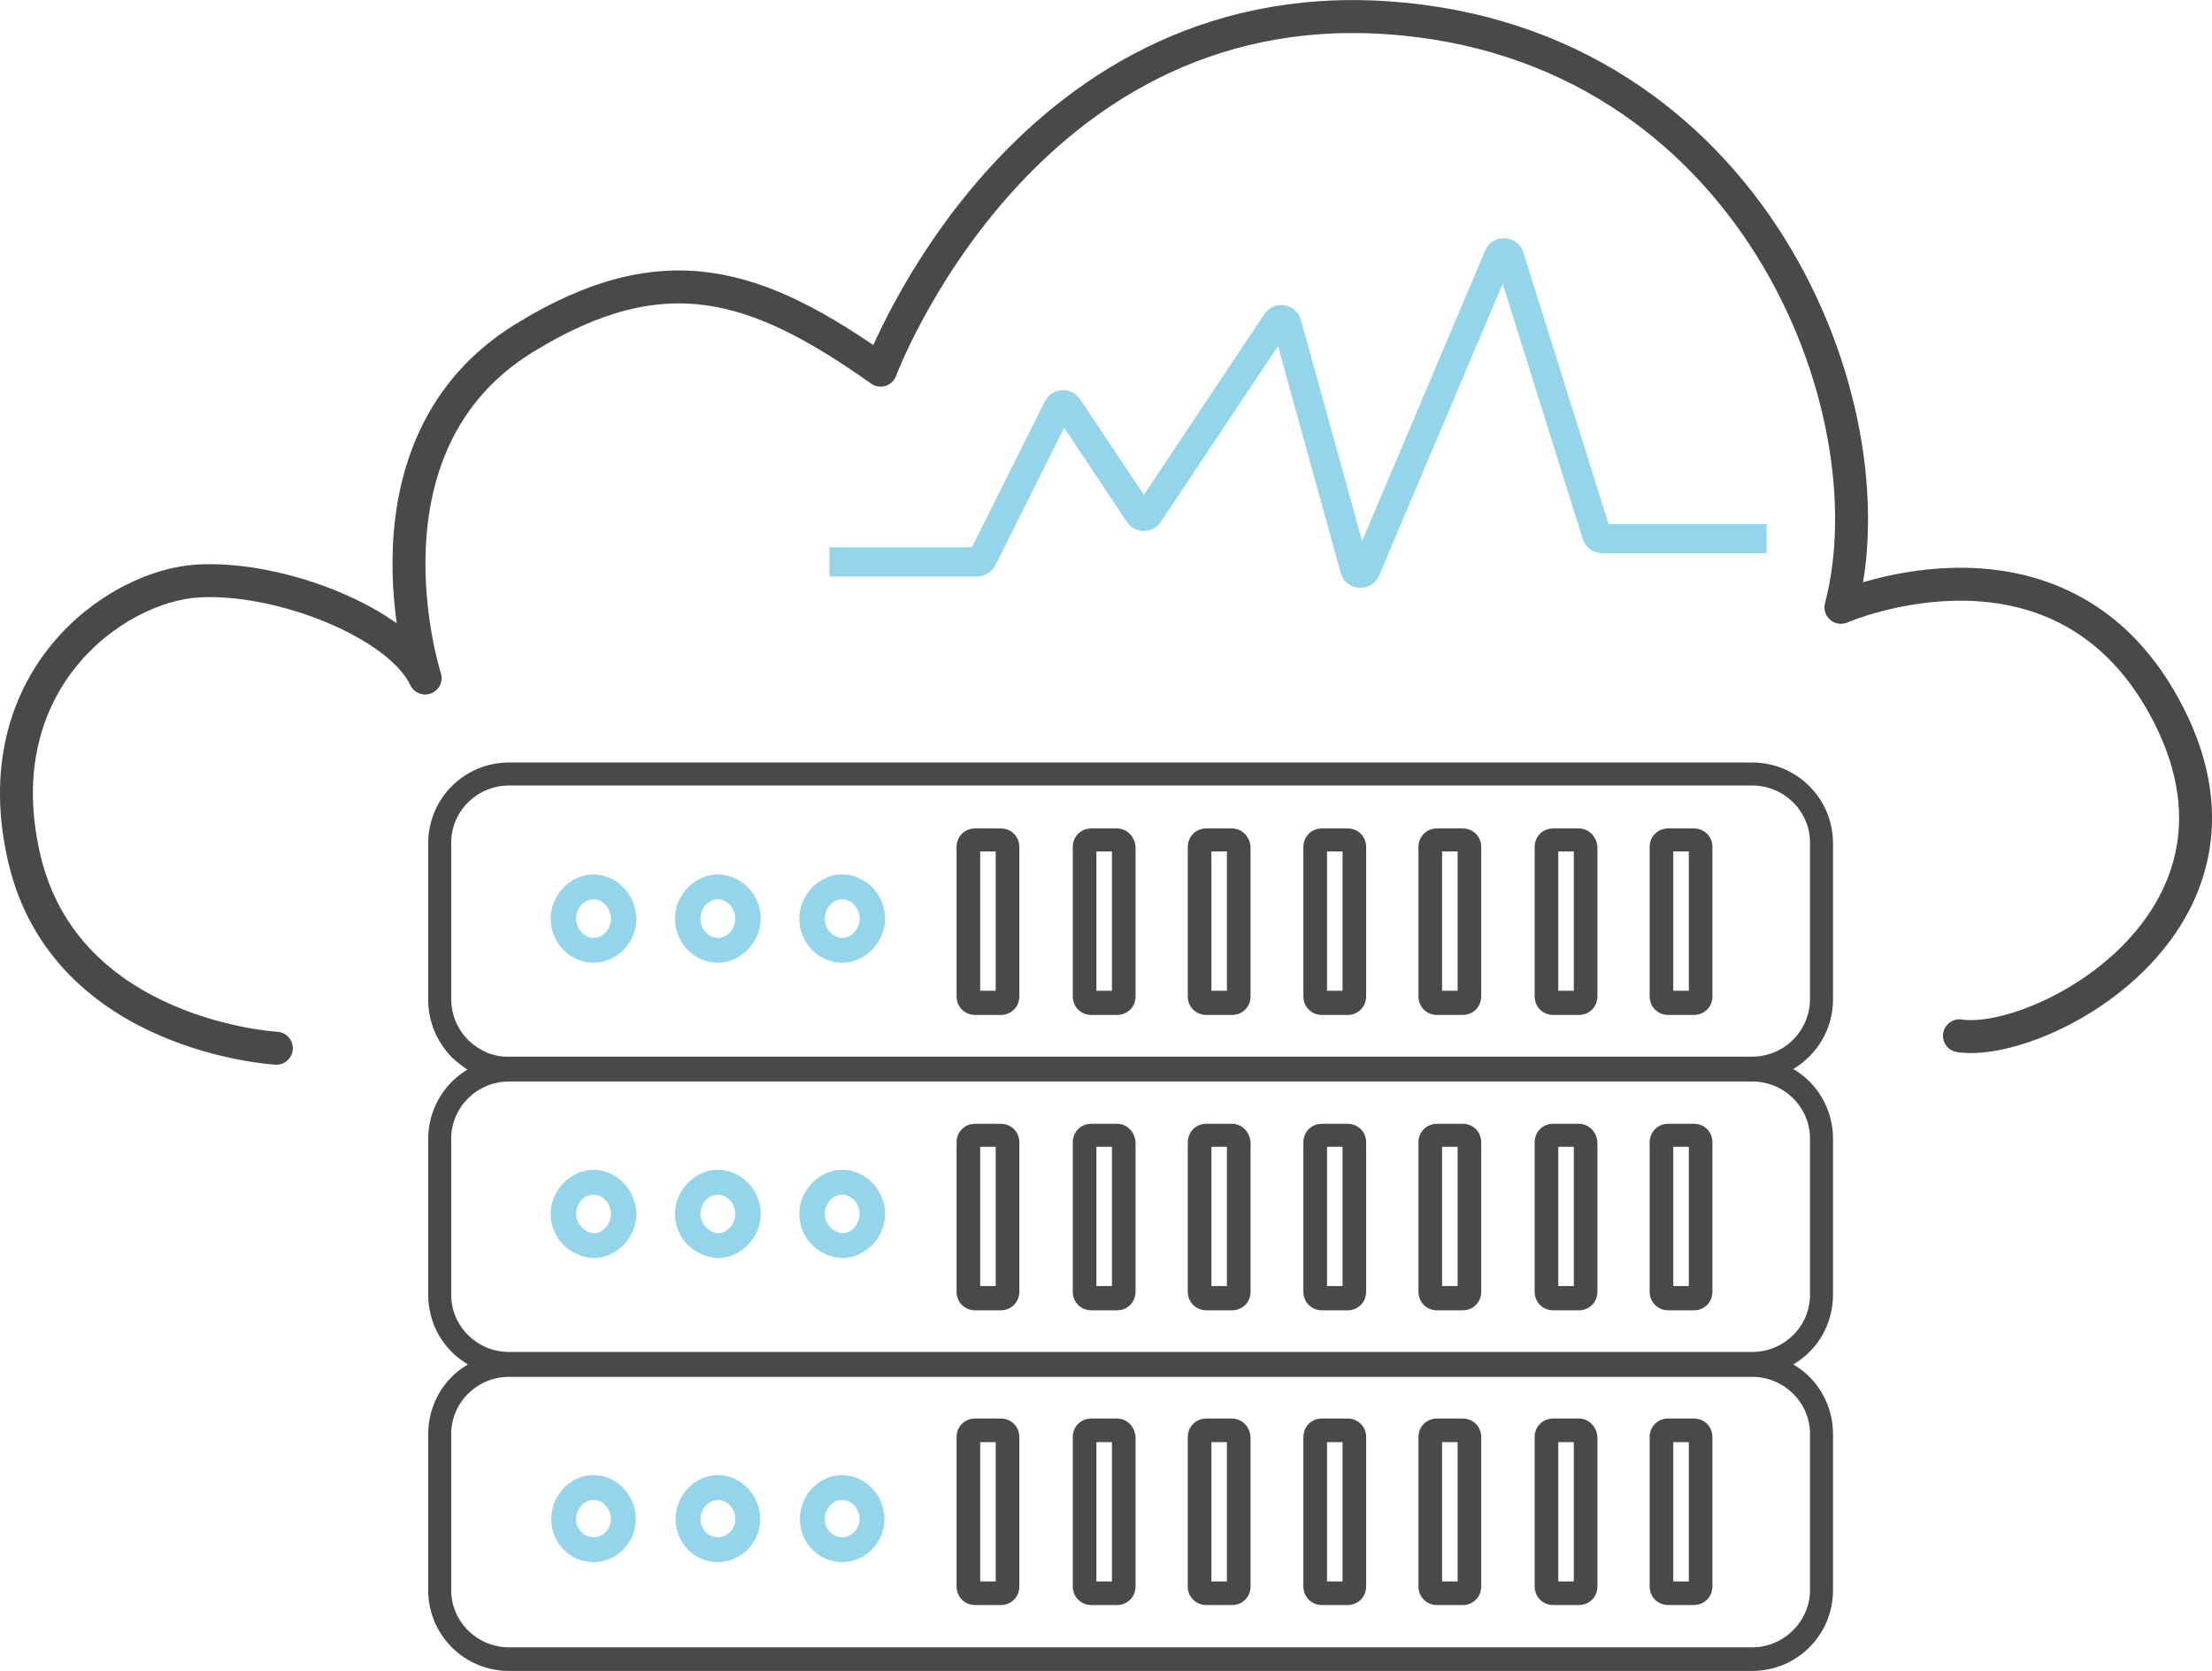
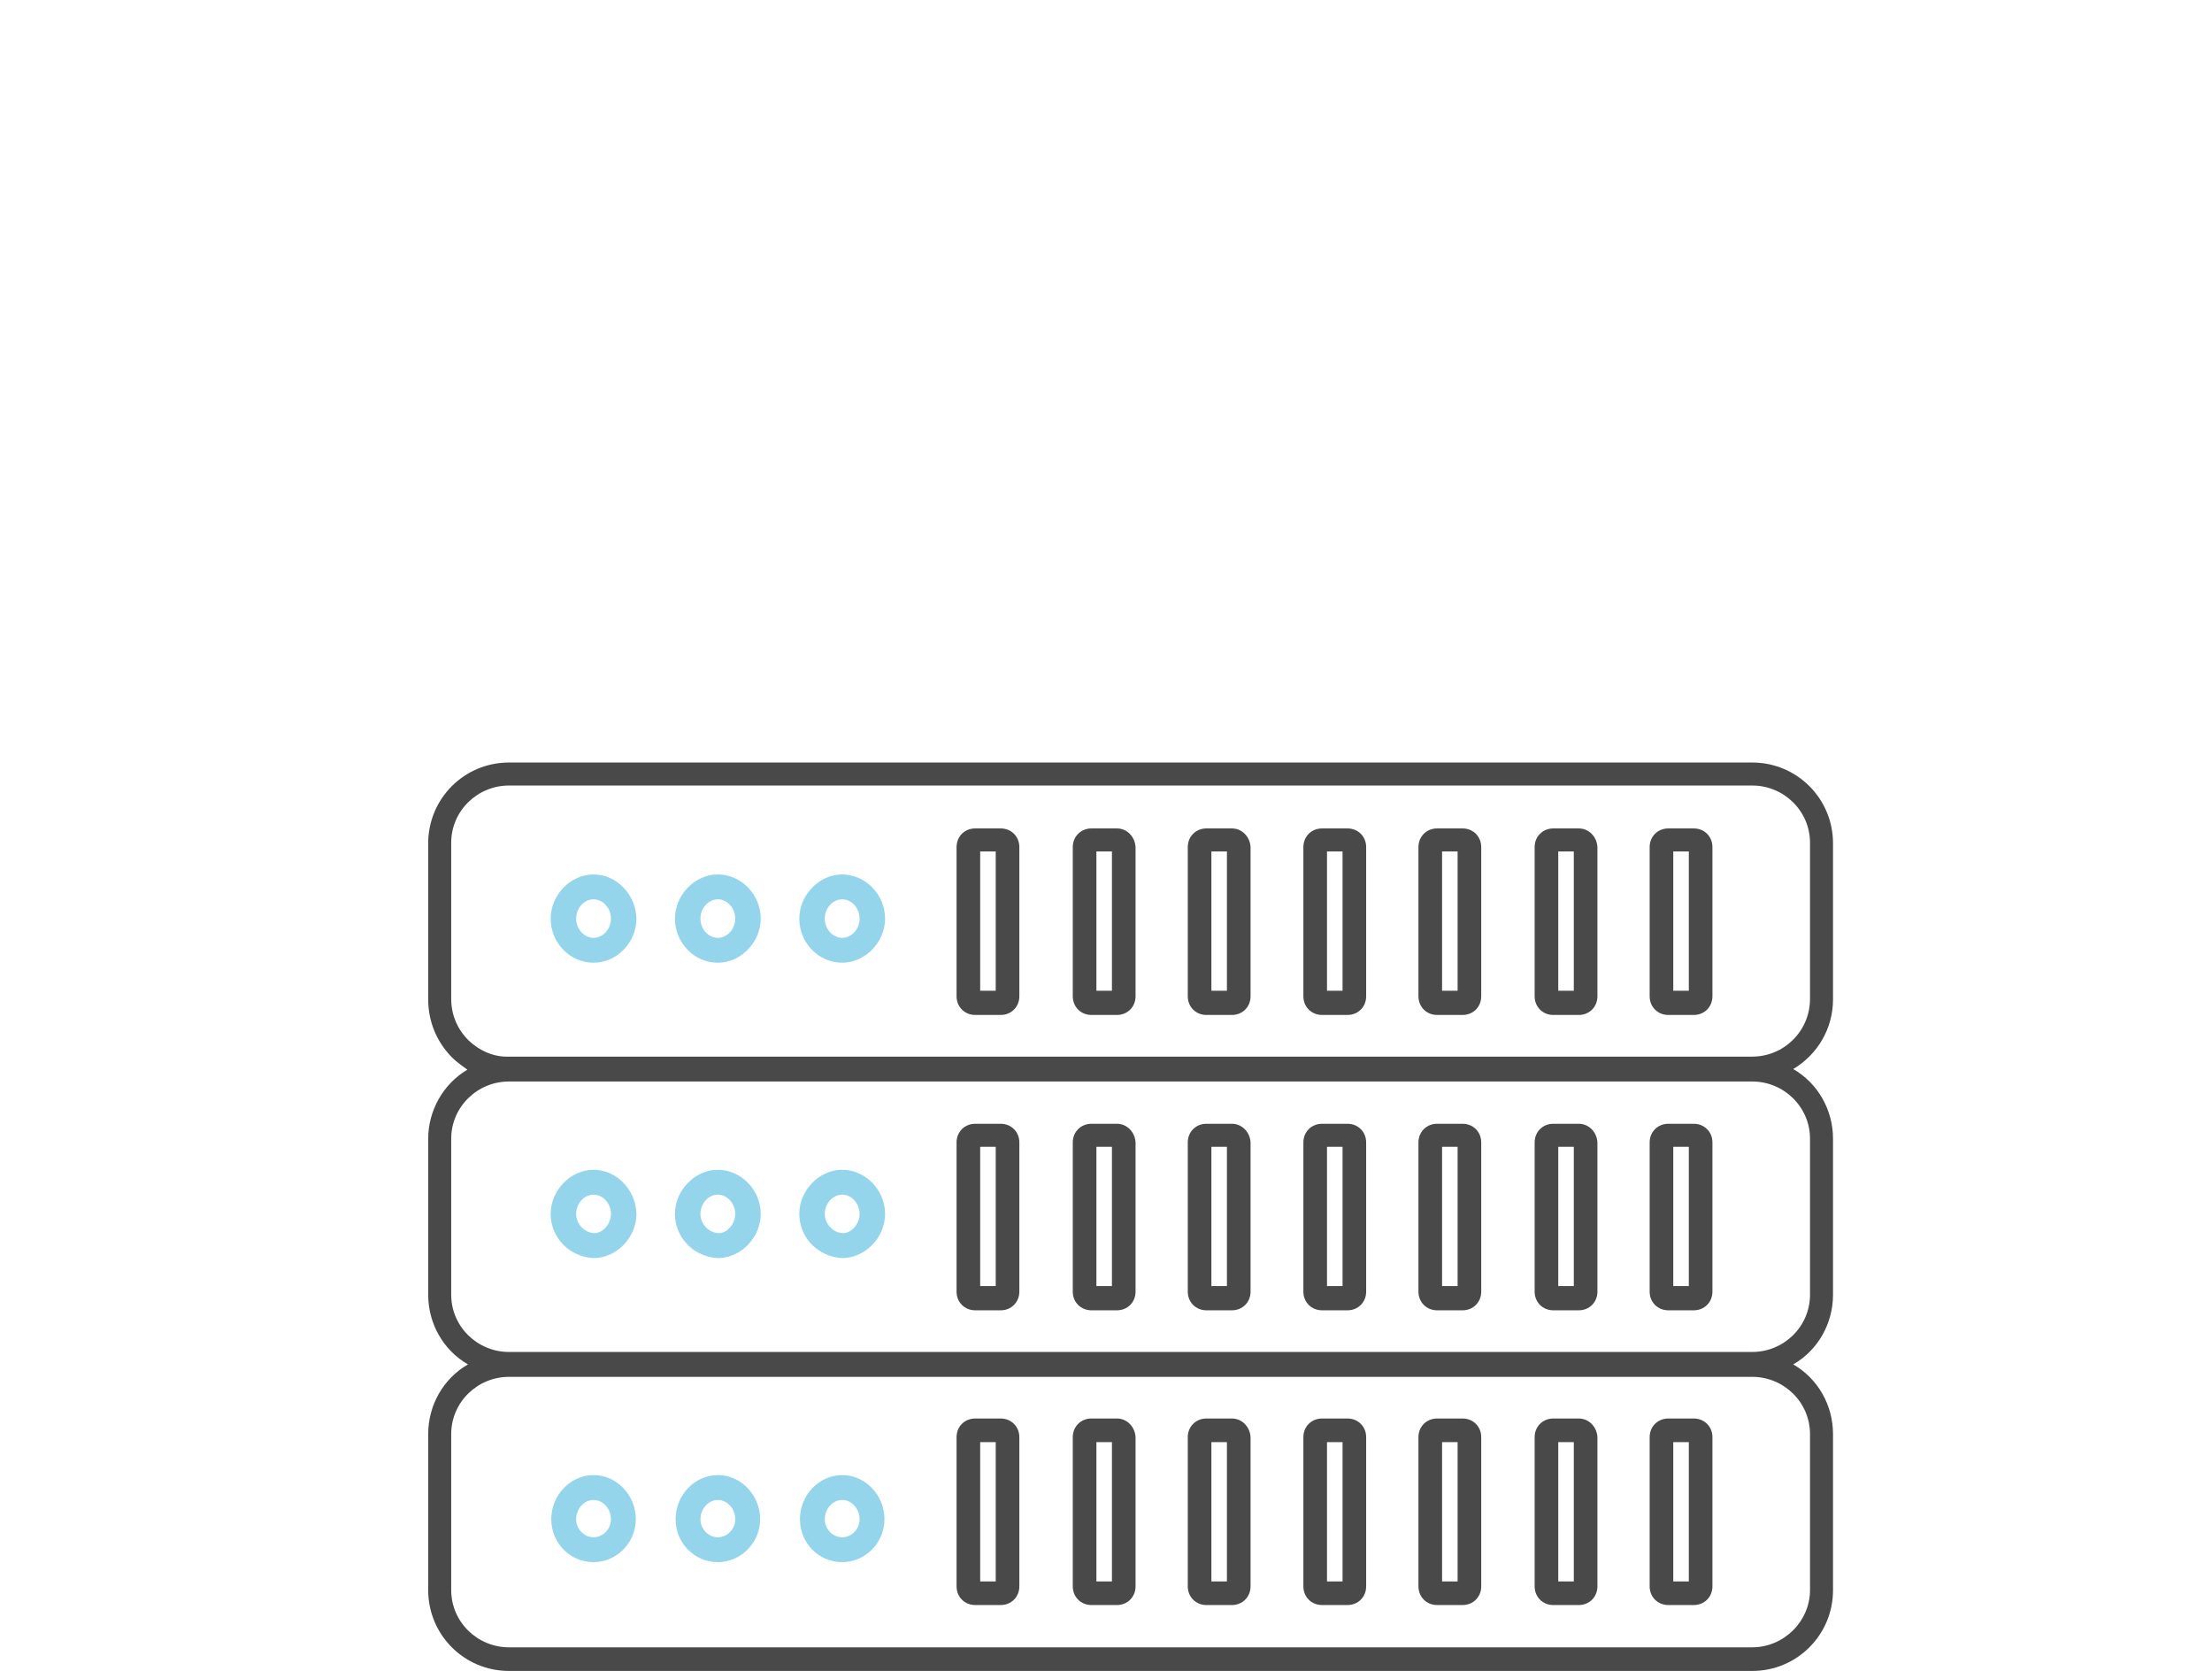
<svg xmlns="http://www.w3.org/2000/svg" width="380" height="287" viewBox="0 0 380 287" fill="none">
  <g clip-path="url(#clip0_2016_3262)">
    <path d="M47.475 180.021C47.475 180.021 11.342 178.041 4.188 147.493C-2.966 116.945 19.708 100.6 34.024 99.776C48.34 98.951 68.678 107.132 73.035 116.444C73.035 116.444 60.102 76.495 90.051 58.065C114.262 43.158 130.243 48.712 151.284 63.569C151.284 63.569 175.357 -1.099 238.102 3.032C300.846 7.162 325.331 69.899 316.254 104.302C316.254 104.302 354.78 87.513 372.669 123.016C390.558 158.519 350.382 179.932 336.616 177.887" stroke="#494949" stroke-width="5.658" stroke-linecap="round" stroke-linejoin="round" />
    <path d="M303.5 92.5H275.234C274.797 92.5 274.411 92.216 274.28 91.799L259.314 44.095C259.036 43.207 257.802 43.147 257.439 44.004L234.62 97.858C234.25 98.73 232.988 98.647 232.735 97.734L221.083 55.608C220.855 54.782 219.762 54.607 219.287 55.319L197.332 88.252C196.936 88.846 196.064 88.846 195.668 88.252L183.456 69.934C183.03 69.295 182.073 69.355 181.729 70.041L168.776 95.947C168.607 96.286 168.261 96.5 167.882 96.5H142.5" stroke="#95D5EC" stroke-width="5" />
  </g>
  <path d="M314.894 171.639V144.836C314.894 137.148 308.701 130.954 301.012 130.954H87.443C79.754 130.954 73.561 137.148 73.561 144.836V171.639C73.561 175.483 75.055 179.007 77.725 181.677C78.473 182.424 79.434 183.065 80.288 183.706C76.123 186.162 73.561 190.754 73.561 195.559V222.362C73.561 227.274 76.123 231.866 80.395 234.322C76.123 236.778 73.561 241.37 73.561 246.282V273.085C73.561 280.773 79.754 286.967 87.443 286.967H301.012C308.701 286.967 314.894 280.773 314.894 273.085V246.282C314.894 241.37 312.331 236.778 308.06 234.322C312.331 231.866 314.894 227.274 314.894 222.362V195.559C314.894 190.647 312.331 186.055 308.06 183.599C312.331 181.036 314.894 176.551 314.894 171.639ZM301.012 181.463H87.443C84.88 181.57 82.424 180.502 80.502 178.687C78.579 176.765 77.512 174.309 77.512 171.532V144.729C77.512 139.283 81.997 134.905 87.443 134.905H301.012C306.458 134.905 310.943 139.283 310.943 144.729V171.532C310.943 177.085 306.458 181.463 301.012 181.463ZM301.012 232.186H87.443C81.997 232.186 77.512 227.808 77.512 222.362V195.559C77.512 190.113 81.997 185.735 87.443 185.735H301.012C306.458 185.735 310.943 190.113 310.943 195.559V222.362C310.943 227.808 306.458 232.186 301.012 232.186ZM301.012 282.909H87.443C81.997 282.909 77.512 278.531 77.512 273.085V246.282C77.512 240.836 81.997 236.458 87.443 236.458H301.012C306.458 236.458 310.943 240.836 310.943 246.282V273.085C310.943 278.424 306.458 282.909 301.012 282.909Z" fill="#494949" />
  <path d="M101.966 150.175C98.015 150.175 94.598 153.699 94.598 157.757C94.598 161.921 97.908 165.338 101.966 165.338C106.024 165.338 109.334 161.814 109.334 157.757C109.227 153.592 105.917 150.175 101.966 150.175ZM101.966 161.067C100.364 161.067 98.976 159.572 98.976 157.757C98.976 155.941 100.364 154.446 101.966 154.446C103.568 154.446 104.956 155.941 104.956 157.757C104.956 159.572 103.568 161.067 101.966 161.067Z" fill="#95D5EC" />
  <path d="M211.631 142.273H207.252C205.437 142.273 204.049 143.661 204.049 145.476V171.105C204.049 172.92 205.437 174.308 207.252 174.308H211.631C213.446 174.308 214.834 172.92 214.834 171.105V145.476C214.727 143.661 213.339 142.273 211.631 142.273ZM210.776 146.224V170.144H208.107V146.224H210.776Z" fill="#494949" />
  <path d="M231.49 142.273H227.112C225.296 142.273 223.908 143.661 223.908 145.476V171.105C223.908 172.92 225.296 174.308 227.112 174.308H231.49C233.305 174.308 234.693 172.92 234.693 171.105V145.476C234.693 143.661 233.305 142.273 231.49 142.273ZM230.636 146.224V170.144H227.966V146.224H230.636Z" fill="#494949" />
  <path d="M171.91 142.273H167.532C165.716 142.273 164.328 143.661 164.328 145.476V171.105C164.328 172.92 165.716 174.308 167.532 174.308H171.91C173.725 174.308 175.113 172.92 175.113 171.105V145.476C175.113 143.661 173.725 142.273 171.91 142.273ZM171.056 146.224V170.144H168.386V146.224H171.056Z" fill="#494949" />
  <path d="M191.875 142.273H187.497C185.681 142.273 184.293 143.661 184.293 145.476V171.105C184.293 172.92 185.681 174.308 187.497 174.308H191.875C193.69 174.308 195.078 172.92 195.078 171.105V145.476C194.971 143.661 193.583 142.273 191.875 142.273ZM191.02 146.224V170.144H188.351V146.224H191.02Z" fill="#494949" />
  <path d="M251.257 142.273H246.879C245.064 142.273 243.676 143.661 243.676 145.476V171.105C243.676 172.92 245.064 174.308 246.879 174.308H251.257C253.073 174.308 254.461 172.92 254.461 171.105V145.476C254.461 143.661 253.073 142.273 251.257 142.273ZM250.403 146.224V170.144H247.734V146.224H250.403Z" fill="#494949" />
  <path d="M271.218 142.273H266.84C265.025 142.273 263.637 143.661 263.637 145.476V171.105C263.637 172.92 265.025 174.308 266.84 174.308H271.218C273.034 174.308 274.422 172.92 274.422 171.105V145.476C274.315 143.661 272.927 142.273 271.218 142.273ZM270.364 146.224V170.144H267.695V146.224H270.364Z" fill="#494949" />
  <path d="M290.976 142.273H286.598C284.783 142.273 283.395 143.661 283.395 145.476V171.105C283.395 172.92 284.783 174.308 286.598 174.308H290.976C292.792 174.308 294.18 172.92 294.18 171.105V145.476C294.18 143.661 292.792 142.273 290.976 142.273ZM290.122 146.224V170.144H287.452V146.224H290.122Z" fill="#494949" />
  <path d="M211.631 192.996H207.252C205.437 192.996 204.049 194.384 204.049 196.199V221.828C204.049 223.643 205.437 225.031 207.252 225.031H211.631C213.446 225.031 214.834 223.643 214.834 221.828V196.199C214.727 194.384 213.339 192.996 211.631 192.996ZM210.776 196.947V220.866H208.107V196.947H210.776Z" fill="#494949" />
  <path d="M231.49 192.996H227.112C225.296 192.996 223.908 194.384 223.908 196.199V221.828C223.908 223.643 225.296 225.031 227.112 225.031H231.49C233.305 225.031 234.693 223.643 234.693 221.828V196.199C234.693 194.384 233.305 192.996 231.49 192.996ZM230.636 196.947V220.866H227.966V196.947H230.636Z" fill="#494949" />
  <path d="M171.91 192.996H167.532C165.716 192.996 164.328 194.384 164.328 196.199V221.828C164.328 223.643 165.716 225.031 167.532 225.031H171.91C173.725 225.031 175.113 223.643 175.113 221.828V196.199C175.113 194.384 173.725 192.996 171.91 192.996ZM171.056 196.947V220.866H168.386V196.947H171.056Z" fill="#494949" />
  <path d="M191.875 192.996H187.497C185.681 192.996 184.293 194.384 184.293 196.199V221.828C184.293 223.643 185.681 225.031 187.497 225.031H191.875C193.69 225.031 195.078 223.643 195.078 221.828V196.199C194.971 194.384 193.583 192.996 191.875 192.996ZM191.02 196.947V220.866H188.351V196.947H191.02Z" fill="#494949" />
  <path d="M251.257 192.996H246.879C245.064 192.996 243.676 194.384 243.676 196.199V221.828C243.676 223.643 245.064 225.031 246.879 225.031H251.257C253.073 225.031 254.461 223.643 254.461 221.828V196.199C254.461 194.384 253.073 192.996 251.257 192.996ZM250.403 196.947V220.866H247.734V196.947H250.403Z" fill="#494949" />
  <path d="M271.218 192.996H266.84C265.025 192.996 263.637 194.384 263.637 196.199V221.828C263.637 223.643 265.025 225.031 266.84 225.031H271.218C273.034 225.031 274.422 223.643 274.422 221.828V196.199C274.315 194.384 272.927 192.996 271.218 192.996ZM270.364 196.947V220.866H267.695V196.947H270.364Z" fill="#494949" />
  <path d="M290.976 192.996H286.598C284.783 192.996 283.395 194.384 283.395 196.199V221.828C283.395 223.643 284.783 225.031 286.598 225.031H290.976C292.792 225.031 294.18 223.643 294.18 221.828V196.199C294.18 194.384 292.792 192.996 290.976 192.996ZM290.122 196.947V220.866H287.452V196.947H290.122Z" fill="#494949" />
  <path d="M211.631 243.612H207.252C205.437 243.612 204.049 245 204.049 246.815V272.444C204.049 274.259 205.437 275.647 207.252 275.647H211.631C213.446 275.647 214.834 274.259 214.834 272.444V246.815C214.727 245 213.339 243.612 211.631 243.612ZM210.776 247.67V271.589H208.107V247.67H210.776Z" fill="#494949" />
  <path d="M231.49 243.612H227.112C225.296 243.612 223.908 245 223.908 246.815V272.444C223.908 274.259 225.296 275.647 227.112 275.647H231.49C233.305 275.647 234.693 274.259 234.693 272.444V246.815C234.693 245 233.305 243.612 231.49 243.612ZM230.636 247.67V271.589H227.966V247.67H230.636Z" fill="#494949" />
  <path d="M171.91 243.612H167.532C165.716 243.612 164.328 245 164.328 246.815V272.444C164.328 274.259 165.716 275.647 167.532 275.647H171.91C173.725 275.647 175.113 274.259 175.113 272.444V246.815C175.113 245 173.725 243.612 171.91 243.612ZM171.056 247.67V271.589H168.386V247.67H171.056Z" fill="#494949" />
  <path d="M191.875 243.612H187.497C185.681 243.612 184.293 245 184.293 246.815V272.444C184.293 274.259 185.681 275.647 187.497 275.647H191.875C193.69 275.647 195.078 274.259 195.078 272.444V246.815C194.971 245 193.583 243.612 191.875 243.612ZM191.02 247.67V271.589H188.351V247.67H191.02Z" fill="#494949" />
  <path d="M251.257 243.612H246.879C245.064 243.612 243.676 245 243.676 246.815V272.444C243.676 274.259 245.064 275.647 246.879 275.647H251.257C253.073 275.647 254.461 274.259 254.461 272.444V246.815C254.461 245 253.073 243.612 251.257 243.612ZM250.403 247.67V271.589H247.734V247.67H250.403Z" fill="#494949" />
  <path d="M271.218 243.612H266.84C265.025 243.612 263.637 245 263.637 246.815V272.444C263.637 274.259 265.025 275.647 266.84 275.647H271.218C273.034 275.647 274.422 274.259 274.422 272.444V246.815C274.315 245 272.927 243.612 271.218 243.612ZM270.364 247.67V271.589H267.695V247.67H270.364Z" fill="#494949" />
  <path d="M290.976 243.612H286.598C284.783 243.612 283.395 245 283.395 246.815V272.444C283.395 274.259 284.783 275.647 286.598 275.647H290.976C292.792 275.647 294.18 274.259 294.18 272.444V246.815C294.18 245 292.792 243.612 290.976 243.612ZM290.122 247.67V271.589H287.452V247.67H290.122Z" fill="#494949" />
  <path d="M101.966 200.898C98.015 200.898 94.598 204.422 94.598 208.48C94.598 212.538 97.801 215.848 101.966 216.062C105.917 216.062 109.334 212.538 109.334 208.48C109.227 204.316 105.917 200.898 101.966 200.898ZM101.966 205.17C103.568 205.17 104.956 206.665 104.956 208.48C104.956 210.189 103.568 211.791 102.073 211.791C100.364 211.684 98.976 210.189 98.976 208.48C98.976 206.665 100.364 205.17 101.966 205.17Z" fill="#95D5EC" />
  <path d="M101.964 253.33C98.013 253.33 94.703 256.747 94.703 260.912C94.703 264.97 97.907 268.28 101.964 268.28C105.916 268.28 109.226 264.97 109.226 260.912C109.226 256.747 105.916 253.33 101.964 253.33ZM101.964 257.601C103.566 257.601 104.954 259.096 104.954 260.912C104.954 262.62 103.566 264.009 101.964 264.009C100.363 264.009 98.975 262.62 98.975 260.912C98.975 259.096 100.363 257.601 101.964 257.601Z" fill="#95D5EC" />
  <path d="M123.317 150.175C119.366 150.175 115.949 153.699 115.949 157.757C115.949 161.922 119.26 165.339 123.317 165.339C127.268 165.339 130.686 161.815 130.686 157.757C130.686 153.592 127.268 150.175 123.317 150.175ZM123.317 161.067C121.716 161.067 120.327 159.572 120.327 157.757C120.327 155.942 121.716 154.447 123.317 154.447C124.919 154.447 126.307 155.942 126.307 157.757C126.307 159.572 124.919 161.067 123.317 161.067Z" fill="#95D5EC" />
  <path d="M123.317 200.898C119.366 200.898 115.949 204.422 115.949 208.48C115.949 212.538 119.153 215.848 123.317 216.062C127.268 216.062 130.686 212.538 130.686 208.48C130.686 204.316 127.268 200.898 123.317 200.898ZM123.317 205.17C124.919 205.17 126.307 206.665 126.307 208.48C126.307 210.189 124.919 211.791 123.424 211.791C121.716 211.684 120.327 210.189 120.327 208.48C120.327 206.665 121.716 205.17 123.317 205.17Z" fill="#95D5EC" />
  <path d="M123.322 253.33C119.371 253.33 116.061 256.747 116.061 260.912C116.061 264.97 119.264 268.28 123.322 268.28C127.273 268.28 130.583 264.97 130.583 260.912C130.583 256.747 127.273 253.33 123.322 253.33ZM123.322 257.601C124.924 257.601 126.312 259.096 126.312 260.912C126.312 262.62 124.924 264.009 123.322 264.009C121.72 264.009 120.332 262.62 120.332 260.912C120.332 259.096 121.72 257.601 123.322 257.601Z" fill="#95D5EC" />
  <path d="M144.681 150.175C140.73 150.175 137.312 153.699 137.312 157.757C137.312 161.921 140.623 165.338 144.681 165.338C148.632 165.338 152.049 161.814 152.049 157.757C152.049 153.592 148.632 150.175 144.681 150.175ZM144.681 161.067C143.079 161.067 141.691 159.572 141.691 157.757C141.691 155.941 143.079 154.446 144.681 154.446C146.282 154.446 147.671 155.941 147.671 157.757C147.671 159.572 146.282 161.067 144.681 161.067Z" fill="#95D5EC" />
  <path d="M144.681 200.898C140.73 200.898 137.312 204.422 137.312 208.48C137.312 212.538 140.516 215.848 144.681 216.062C148.632 216.062 152.049 212.538 152.049 208.48C152.049 204.316 148.632 200.898 144.681 200.898ZM144.681 205.17C146.282 205.17 147.671 206.665 147.671 208.48C147.671 210.189 146.282 211.791 144.787 211.791C143.079 211.684 141.691 210.189 141.691 208.48C141.691 206.665 143.079 205.17 144.681 205.17Z" fill="#95D5EC" />
  <path d="M144.681 253.33C140.73 253.33 137.42 256.747 137.42 260.912C137.42 264.97 140.623 268.28 144.681 268.28C148.632 268.28 151.943 264.97 151.943 260.912C151.943 256.747 148.632 253.33 144.681 253.33ZM144.681 257.601C146.283 257.601 147.671 259.096 147.671 260.912C147.671 262.62 146.283 264.009 144.681 264.009C143.08 264.009 141.691 262.62 141.691 260.912C141.691 259.096 143.08 257.601 144.681 257.601Z" fill="#95D5EC" />
  <defs>
    <clipPath id="clip0_2016_3262">
-       <rect width="380" height="182.85" fill="white" />
-     </clipPath>
+       </clipPath>
  </defs>
</svg>